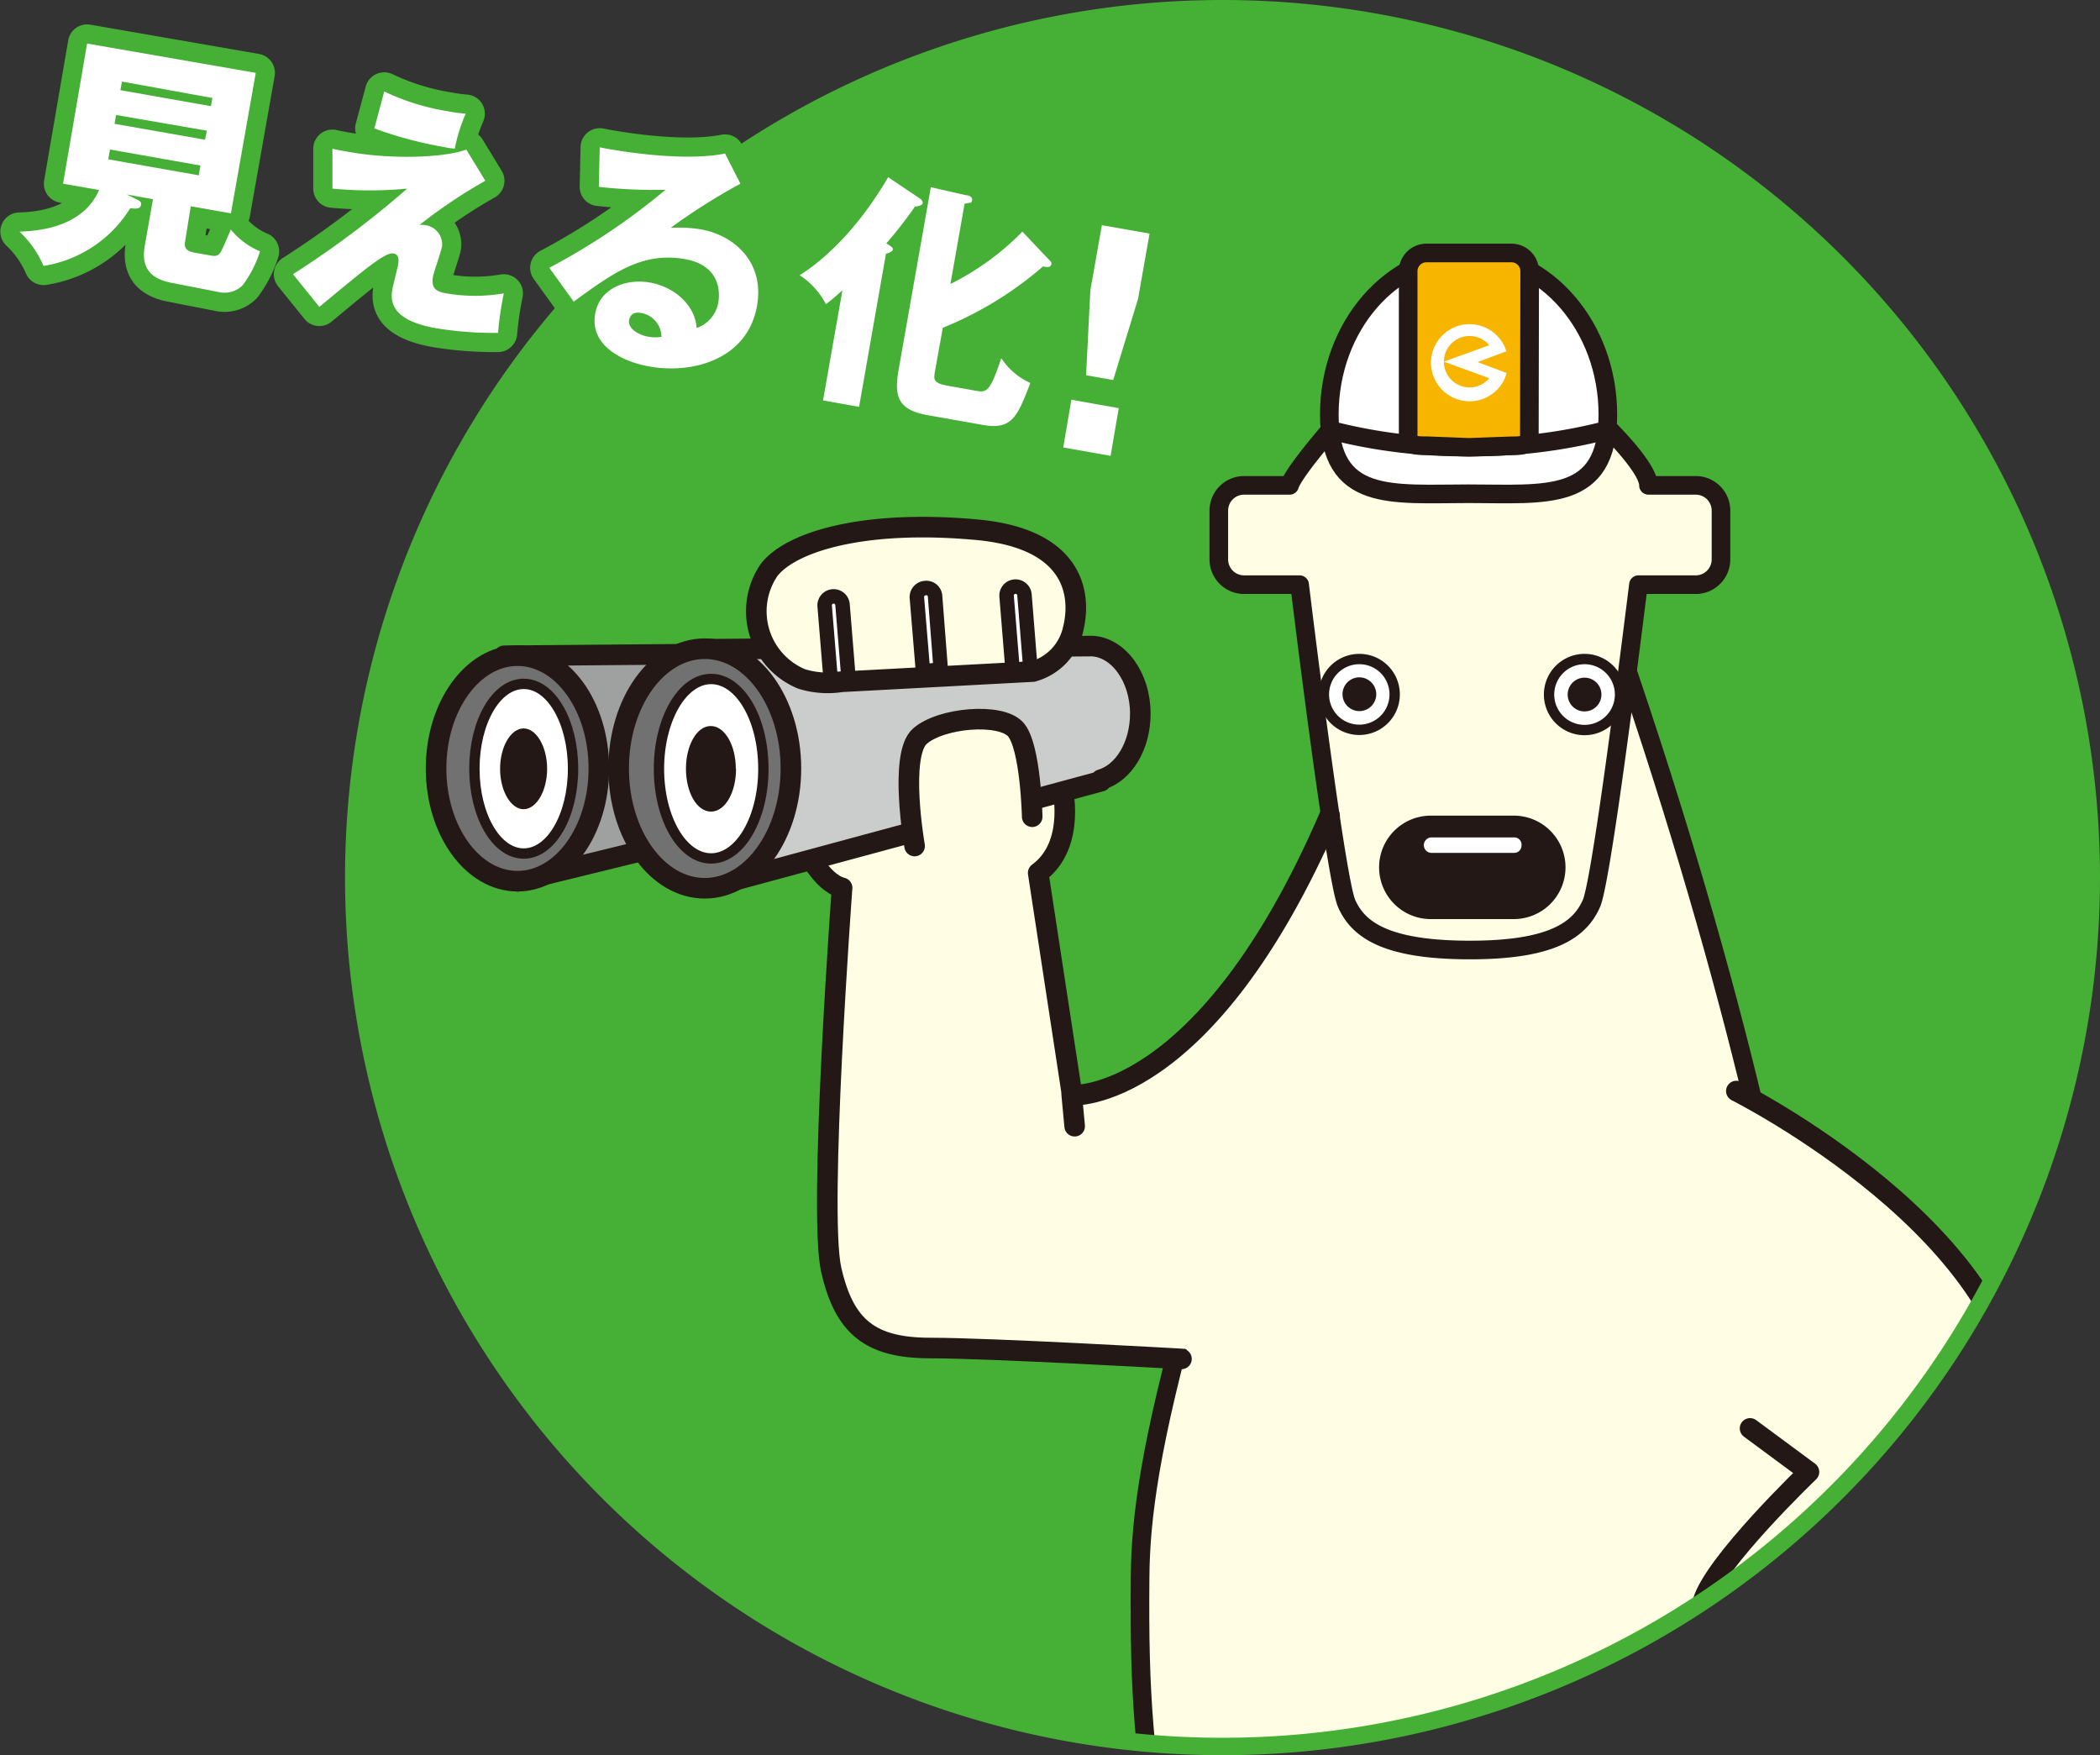
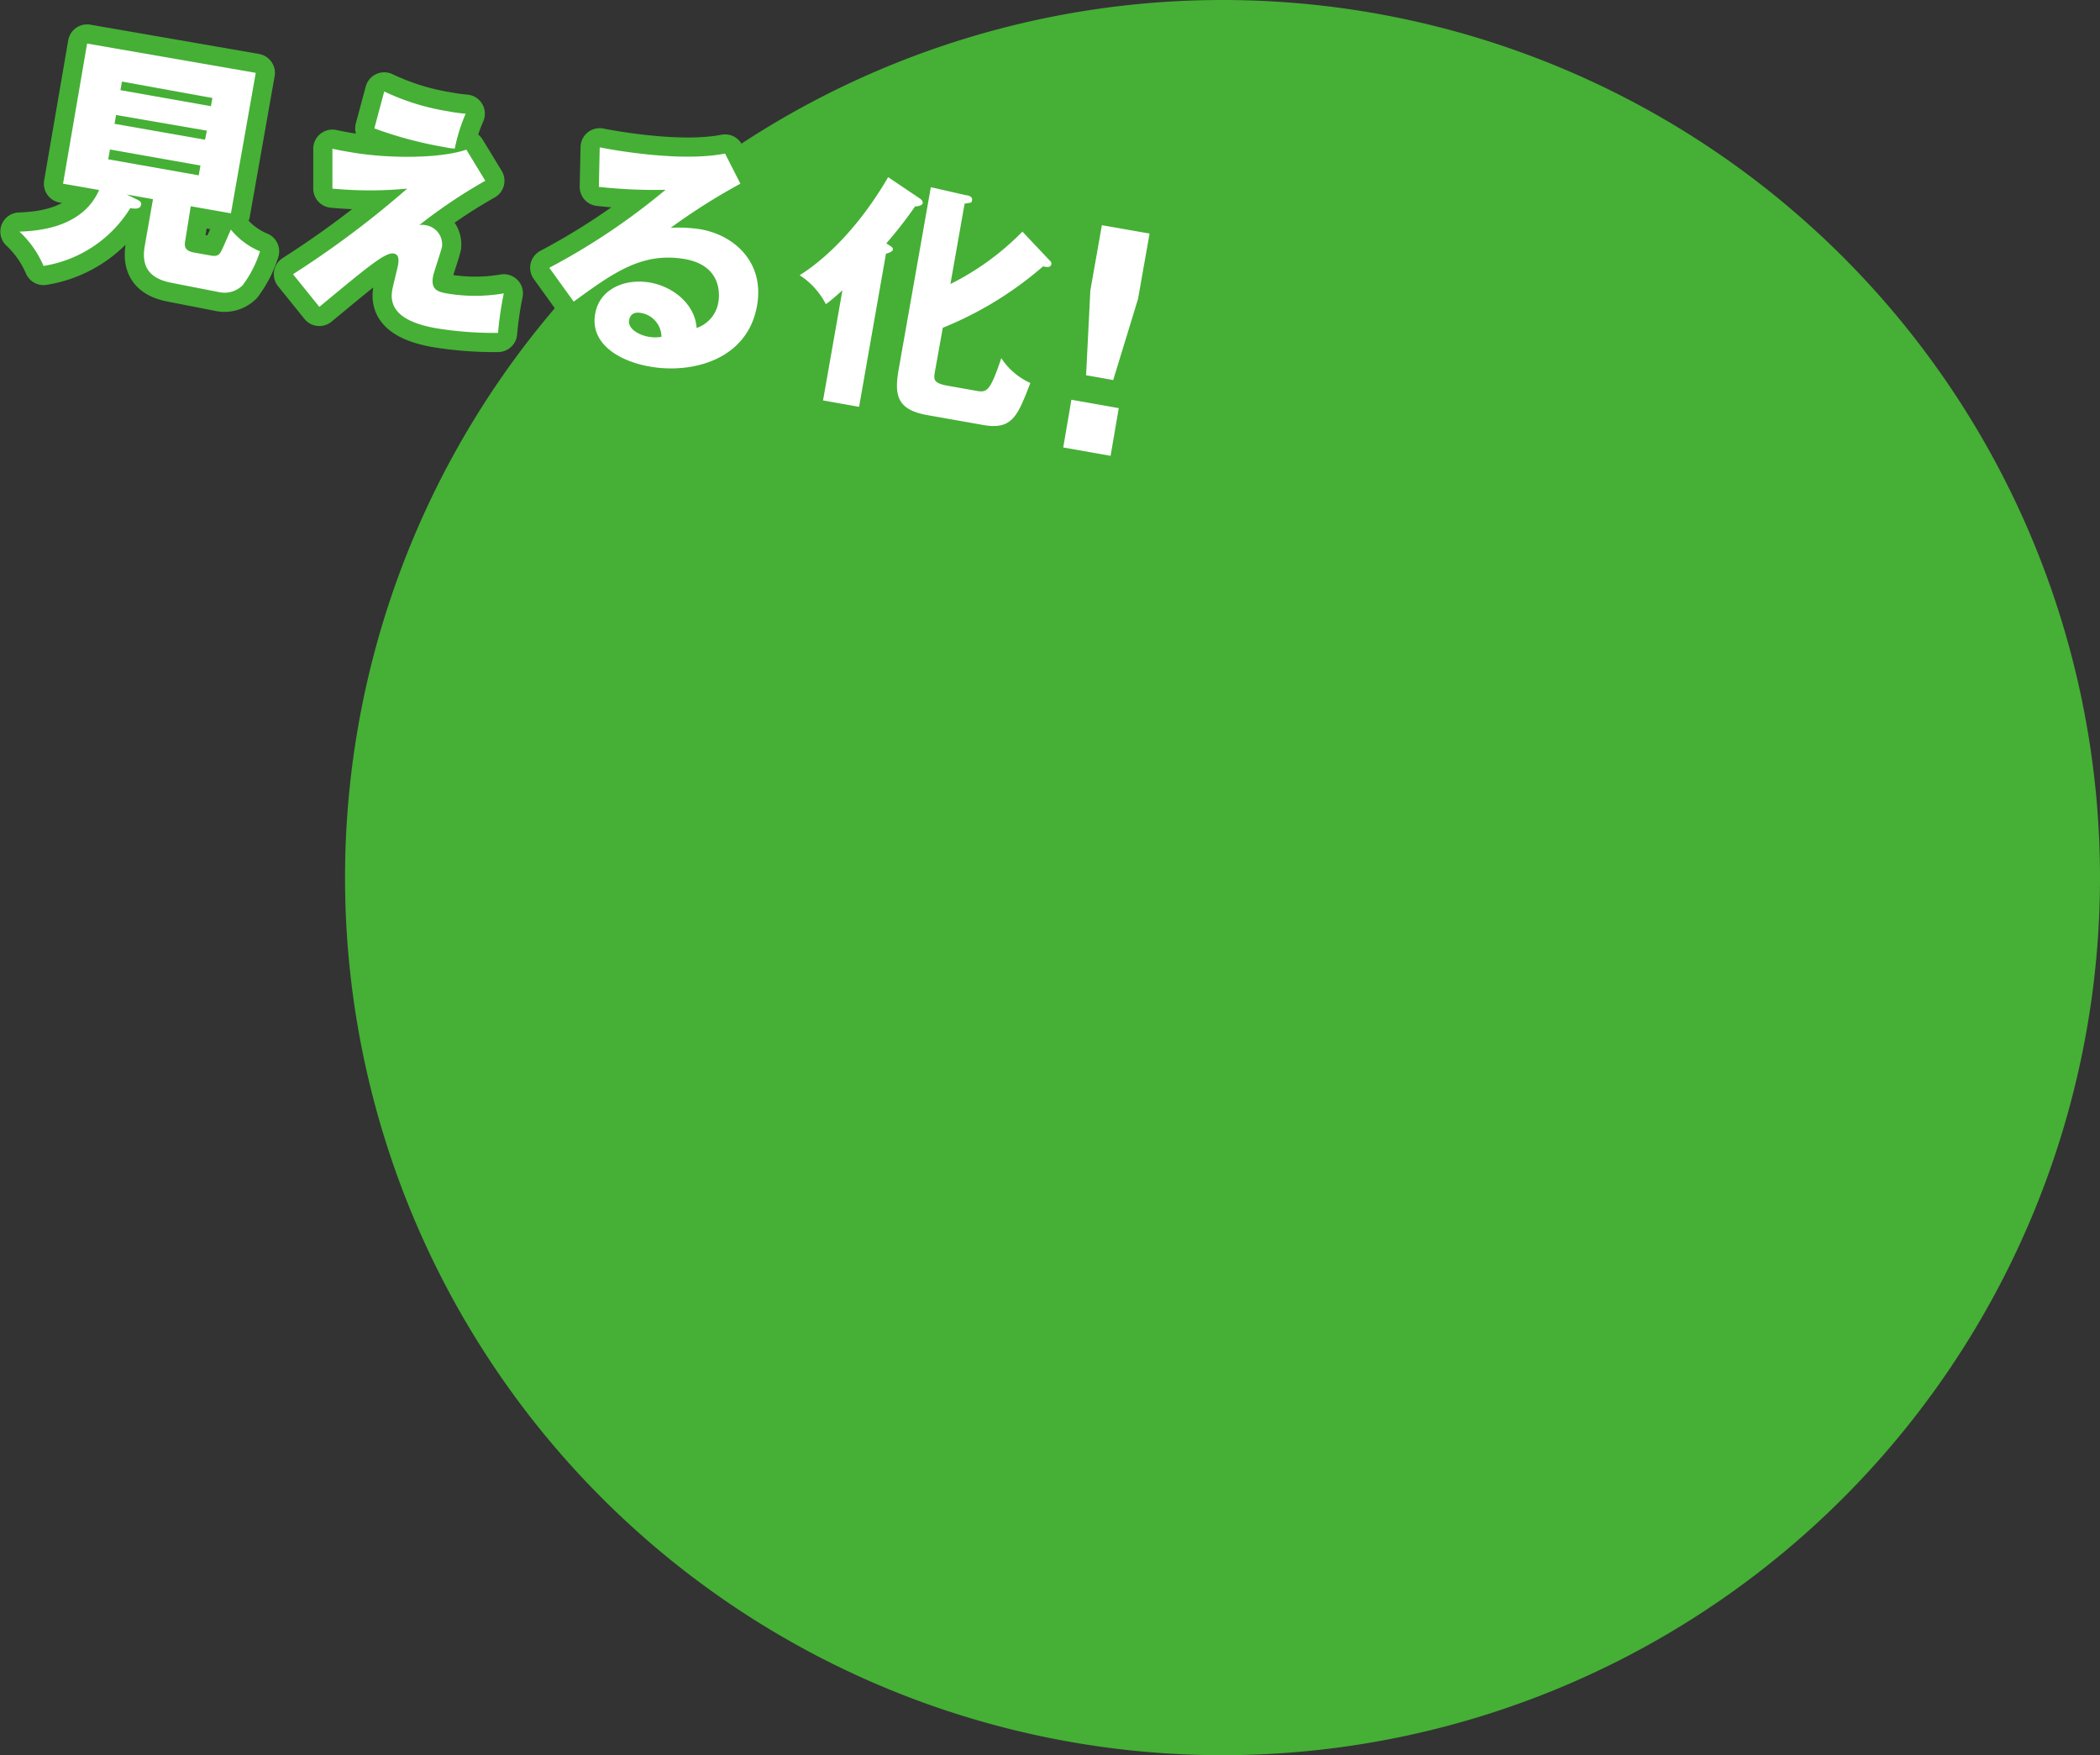
<svg xmlns="http://www.w3.org/2000/svg" width="192.87" height="161.16" viewBox="0 0 192.87 161.16">
  <rect x="0" y="0" width="192.87" height="161.16" fill="#333333" stroke="none" />
  <defs>
    <style>.a,.b{fill:#45b035;}.a,.q,.r{stroke:#45b035;}.a,.q{stroke-width:1.6px;}.c{clip-path:url(#a);}.d{fill:#9fa0a0;}.d,.e,.g,.j,.l,.m,.n,.o,.p{stroke:#231815;}.d,.e,.g,.j,.l,.m,.n,.o,.p,.r{stroke-linecap:round;stroke-linejoin:round;}.d,.e,.n,.p{stroke-width:1.89px;}.e{fill:#727171;}.f,.n{fill:#fffde3;}.g,.j,.m,.q,.r{fill:none;}.g{stroke-width:1.71px;}.h,.l,.o{fill:#fff;}.i{fill:#f8b500;}.j,.l{stroke-width:0.95px;}.k{fill:#231815;}.m{stroke-width:0.66px;}.o{stroke-width:1.33px;}.p{fill:#cbcccc;}.r{stroke-width:3.52px;}</style>
    <clipPath id="a">
-       <path class="a" d="M192.07,80.58A79.79,79.79,0,1,1,112.28.8,79.78,79.78,0,0,1,192.07,80.58Z" />
-     </clipPath>
+       </clipPath>
  </defs>
  <title>booklet48_eco_photo4</title>
  <path class="b" d="M192.07,80.58A79.79,79.79,0,1,1,112.28.8,79.78,79.78,0,0,1,192.07,80.58Z" />
  <g class="c">
    <path class="d" d="M86.12,66.13c0-3.35-2-6.07-4.41-6.21H81.5l-35.2.3,1.25,20.71,35-8.58V72.2C84.57,71.59,86.12,69.1,86.12,66.13Z" />
    <path class="e" d="M55,70.57c0,5.71-3.34,10.35-7.47,10.35s-7.48-4.64-7.48-10.35,3.35-10.36,7.48-10.36S55,64.85,55,70.57Z" />
    <path class="f" d="M145.43,50.12l-8.86-.57v-.21l-2.27.1-2.26-.1v.21l-1.38.57c-24.57,68.05-26.83,98-26.83,98l2.64,20.4c3.47,34.3,8.27,46.82,8.27,46.82l17.3,2.8v.74l2.26-.37,2.27.37v-.74l17.3-2.8s5.91-12.62,9.38-46.92L168.12,151S170,117.84,145.43,50.12" />
    <path class="g" d="M145.43,50.12l-8.86-.57v-.21l-2.27.1-2.26-.1v.21l.6.34c-24.56,68.05-27.84,84.14-27.93,94.94-.1,11.16.35,15.61,2.24,28.92,4.32,30.3,7.79,41.57,7.79,41.57l17.3,2.8v.74l2.26-.37,2.27.37v-.74l17.3-2.8s5.91-12.62,9.38-46.92L168.12,151S170,117.84,145.43,50.12Z" />
    <path class="f" d="M123.26,75.42a69,69,0,0,0-4.48,9c-1.72,4.42-11.57,36.39-11.43,37.25a2.92,2.92,0,0,0,2.31,2.5c1.65.4,15.65-46.36,15.58-46.55S123.26,75.42,123.26,75.42Z" />
-     <path class="f" d="M155.73,44.57H151.4c0-1.87-4.83-6.34-4.83-6.34L135,34.14v-.06l-.08,0-.07,0v.06l-11.58,4.09s-4.39,4.92-4.83,6.34h-4.18a2.32,2.32,0,0,0-2.32,2.33v4.47a2.32,2.32,0,0,0,2.32,2.32h5.1c1.3,10.63,3.51,27.46,4.32,29.28,1.09,2.47,3.7,4.24,11.17,4.27H135c7.47,0,10.07-1.8,11.16-4.27.81-1.82,3-18.65,4.32-29.28h5.26a2.32,2.32,0,0,0,2.32-2.32V46.9a2.32,2.32,0,0,0-2.32-2.33" />
    <path class="g" d="M155.73,44.57H151.4c0-1.87-4.83-6.34-4.83-6.34L135,34.14v-.06l-.08,0-.07,0v.06l-11.58,4.09s-4.39,4.92-4.83,6.34h-4.18a2.32,2.32,0,0,0-2.32,2.33v4.47a2.32,2.32,0,0,0,2.32,2.32h5.1c1.3,10.63,3.51,27.46,4.32,29.28,1.09,2.47,3.7,4.24,11.17,4.27H135c7.47,0,10.07-1.8,11.16-4.27.81-1.82,3-18.65,4.32-29.28h5.26a2.32,2.32,0,0,0,2.32-2.32V46.9A2.32,2.32,0,0,0,155.73,44.57Z" />
    <path class="h" d="M147.67,38.07c0,8.11-5.72,7.27-12.79,7.27s-12.79.84-12.79-7.27,5.72-14.68,12.79-14.68S147.67,30,147.67,38.07" />
    <path class="g" d="M147.67,38.07c0,8.11-5.72,7.27-12.79,7.27s-12.79.84-12.79-7.27,5.72-14.68,12.79-14.68S147.67,30,147.67,38.07Z" />
-     <path class="h" d="M147.55,39.51a49.15,49.15,0,0,1-12.67,1.54,49,49,0,0,1-12.78-1.57" />
    <path class="g" d="M147.55,39.51a49.15,49.15,0,0,1-12.67,1.54,49,49,0,0,1-12.78-1.57" />
    <path class="i" d="M140.46,40c0,.92-.75.94-1.67.94l-3.88.14L131,40.93c-.92,0-1.67,0-1.67-.94V24.91A1.68,1.68,0,0,1,131,23.23h7.82a1.68,1.68,0,0,1,1.67,1.68V40" />
    <path class="g" d="M140.46,40c0,.92-.75.94-1.67.94l-3.88.14L131,40.93c-.92,0-1.67,0-1.67-.94V24.91A1.68,1.68,0,0,1,131,23.23h7.82a1.68,1.68,0,0,1,1.67,1.68Z" />
    <path class="h" d="M128.09,63.77a3.25,3.25,0,1,1-3.24-3.25,3.24,3.24,0,0,1,3.24,3.25" />
    <path class="j" d="M128.09,63.77a3.25,3.25,0,1,1-3.24-3.25A3.24,3.24,0,0,1,128.09,63.77Z" />
    <path class="k" d="M126.4,63.76a1.55,1.55,0,1,1-1.55-1.56,1.56,1.56,0,0,1,1.55,1.56" />
    <path class="h" d="M148.79,63.77a3.26,3.26,0,1,1-3.26-3.25,3.26,3.26,0,0,1,3.26,3.25" />
    <path class="j" d="M148.79,63.77a3.26,3.26,0,1,1-3.26-3.25A3.26,3.26,0,0,1,148.79,63.77Z" />
    <path class="k" d="M147.08,63.78a1.55,1.55,0,1,1-1.55-1.55,1.55,1.55,0,0,1,1.55,1.55" />
    <path class="l" d="M52.63,70.59c0,4.3-2,7.79-4.53,7.79s-4.53-3.49-4.53-7.79,2-7.79,4.53-7.79S52.63,66.29,52.63,70.59Z" />
    <path class="k" d="M50.25,70.6c0,2.05-1,3.71-2.16,3.71s-2.16-1.66-2.16-3.71,1-3.71,2.16-3.71,2.16,1.66,2.16,3.71" />
    <path class="k" d="M143.45,79.65A4.42,4.42,0,0,1,139,84.07h-7.59a4.42,4.42,0,0,1,0-8.84H139a4.42,4.42,0,0,1,4.42,4.42" />
    <path class="m" d="M143.45,79.65A4.42,4.42,0,0,1,139,84.07h-7.59a4.42,4.42,0,0,1,0-8.84H139A4.42,4.42,0,0,1,143.45,79.65Z" />
    <path class="h" d="M140.07,77.65a1,1,0,0,1-1,1h-7.59a1,1,0,0,1,0-2.08H139a1,1,0,0,1,1,1" />
    <path class="m" d="M140.07,77.65a1,1,0,0,1-1,1h-7.59a1,1,0,0,1,0-2.08H139A1,1,0,0,1,140.07,77.65Z" />
    <path class="h" d="M138.37,32.37a3.15,3.15,0,0,0-.44-1,3.54,3.54,0,1,0,0,3.88,3.26,3.26,0,0,0,.44-1l-2.66-1,2.66-1m-1.59,2.48a2.36,2.36,0,0,1-4.17-1.52h0a2.36,2.36,0,0,1,4.17-1.51l-4.17,1.51h0Z" />
    <path class="n" d="M108.51,124.79s-17.53-1-23.05-1-7.92-1.92-9.12-7.2,1-35.06,1-35.06c-1.92-.48-3.36-3.6-3.36-3.6V77l23.53-5s1.44,5.52-2.16,8.16l3.12,20.41s12.21.82,23.65-25.65" />
    <path class="n" d="M159.47,100.19s26.53,13.32,26.12,30.62c-.37,15.13-11.17,19.45-11.17,19.45s3.6,5.76,1.8,8.64-7.8,5.52-11.16,4c-4.69-2.16-9.73-12.25-8.65-15.85s9.73-11.88,9.73-11.88l-5.41-4" />
    <line class="n" x1="174.42" y1="150.26" x2="170.46" y2="151.71" />
    <path class="o" d="M175.86,153.17c.21.51.41,1,.61,1.52l-4.18,1.82a.81.81,0,0,1-1.08-.41.83.83,0,0,1,.42-1.09Z" />
-     <path class="p" d="M104.73,65.53c0-3.35-2-6.07-4.41-6.2h-.21l-35.2.29V81.53l36.21-9.79v-.15C103.19,71,104.73,68.51,104.73,65.53Z" />
    <path class="n" d="M84,77.69s-1.47-8.38.49-10.09,7.37-2.15,8.77-.64S94.8,75,94.8,75" />
    <line class="n" x1="98.43" y1="100.54" x2="98.7" y2="103.42" />
    <path class="e" d="M72.64,70.57c0,6.05-3.54,11-7.91,11s-7.91-4.91-7.91-11,3.54-11,7.91-11S72.64,64.51,72.64,70.57Z" />
-     <path class="l" d="M70.11,70.6c0,4.55-2.14,8.23-4.8,8.23s-4.79-3.68-4.79-8.23,2.15-8.25,4.79-8.25S70.11,66,70.11,70.6Z" />
    <path class="k" d="M67.6,70.6c0,2.17-1,3.93-2.3,3.93S63,72.77,63,70.6s1-3.93,2.28-3.93,2.3,1.76,2.3,3.93" />
    <path class="n" d="M70.63,52.35a6.72,6.72,0,0,0,3,10,8.12,8.12,0,0,0,3.65.26l17.57-.94a5.18,5.18,0,0,0,3.71-3.9c.81-3.29,0-8.26-8.69-9.11C79.28,47.66,72.59,49.78,70.63,52.35Z" />
    <path class="o" d="M77.93,62.28l-1.64.1-.55-6.72a.82.82,0,0,1,1.64-.14Z" />
    <path class="o" d="M94.63,61.34c-.51.06-1.06.13-1.63.18l-.55-6.76a.82.82,0,1,1,1.64-.14Z" />
    <path class="o" d="M86.4,61.47l-1.63.19-.56-6.77A.83.83,0,0,1,85,54a.8.8,0,0,1,.88.75Z" />
  </g>
  <path class="q" d="M192.07,80.58A79.79,79.79,0,1,1,112.28.8,79.78,79.78,0,0,1,192.07,80.58Z" />
  <path class="r" d="M17,22.18c-.08.45,0,.84.76,1l1.62.29c.61.11.78-.12.93-.39s.64-1.42.89-2a6.89,6.89,0,0,0,2.68,2,10.4,10.4,0,0,1-1.59,3.11,2.36,2.36,0,0,1-2.2.63L15.9,26c-1.76-.31-3-1.13-2.61-3.39l.76-4.32-2.41-.43,1,.49c.13.07.37.18.32.45-.08.43-.55.37-1,.32A11.47,11.47,0,0,1,4,24.42a9.38,9.38,0,0,0-2.21-3.15c1.47-.06,5.76-.26,7.31-3.82l-3.31-.58L8,4,23.49,6.69l-2.28,12.9-3.69-.65ZM10.1,13.73l-.16.9,8.31,1.47.16-.9Zm.56-3.17-.14.81,8.31,1.46L19,12Zm8.71-.81L19.51,9,11.2,7.49l-.14.79Z" />
  <path class="r" d="M44.57,16.6a47.5,47.5,0,0,0-6.06,4.07,1.35,1.35,0,0,1,.53,0,1.79,1.79,0,0,1,1.56,1.95c-.08.45-.76,2.37-.83,2.77-.2,1.13.33,1.39,1.23,1.55a15.54,15.54,0,0,0,5.27,0,31.43,31.43,0,0,0-.53,3.63,33.12,33.12,0,0,1-5.7-.43c-4-.71-4.23-2.37-4-3.59.07-.36.45-1.87.51-2.18s.17-1-.39-1.09c-.77-.14-2.43,1.26-6.83,4.9l-2.42-3a87.47,87.47,0,0,0,10.49-7.86,36.24,36.24,0,0,1-6.87,0V13.66c.74.16,1.1.22,1.58.3,3.69.66,8.49.57,10.72-.22ZM35.29,8.4a21.41,21.41,0,0,0,5.87,1.82,13.64,13.64,0,0,0,1.61.22,15.66,15.66,0,0,0-1,3.2c-.28,0-.6-.06-1-.14a36.35,36.35,0,0,1-6.39-1.71Z" />
  <path class="r" d="M68,16.87a56.63,56.63,0,0,0-6.4,4.05,12.88,12.88,0,0,1,2.76.14c3.06.54,5.87,3,5.17,7-.87,5-6,6.29-9.86,5.6-2.9-.51-5.52-2.16-5-4.88.4-2.23,2.71-3.24,5.05-2.83,2.12.38,4.12,2,4.26,4.17a3,3,0,0,0,2-2.4c.09-.54.4-3.32-3.09-3.93C59,23.13,56.39,25,52.69,27.7l-2.24-3.11a61,61,0,0,0,10.67-7.16A46.39,46.39,0,0,1,55,17.16l.08-3.63c.87.18,7.37,1.4,11.51.57ZM58.87,28.74c-.77-.14-1,.26-1.09.64-.15.86,1,1.42,1.82,1.55a3.43,3.43,0,0,0,1.15,0A2.24,2.24,0,0,0,58.87,28.74Z" />
  <path class="r" d="M78.9,37.36l-3.31-.59,1.78-10.11c-.74.66-1.14,1-1.52,1.27a7,7,0,0,0-2.41-2.66c.7-.43,4.54-2.84,8.13-9l2.9,1.95c.11.07.31.24.27.45s-.54.3-.7.29a38.73,38.73,0,0,1-2.64,3.39c.57.35.62.41.6.57s-.26.28-.63.38Zm17.45-13.5c.14.14.24.22.21.4-.07.36-.49.26-.76.2a32.83,32.83,0,0,1-9.21,5.64l-.72,4c-.12.72-.19,1.08,1.16,1.32l2.64.47c.94.16,1.25.12,2.29-3a6.29,6.29,0,0,0,2.67,2.28c-1.16,3-1.65,4.33-4.31,3.86l-5.15-.91c-2.77-.49-3-1.81-2.68-3.93l3-17,3.24.74c.2,0,.6.12.55.44s-.11.21-.69.34l-1.3,7.37a24.53,24.53,0,0,0,6.61-4.81Z" />
  <path class="r" d="M98.4,36.71l4.35.77L102,41.86l-4.35-.77Zm7.18-15.26-1.06,6-2.28,7.45-2.49-.44.39-7.78,1.06-6Z" />
  <path class="h" d="M17,22.18c-.08.45,0,.84.76,1l1.62.29c.61.11.78-.12.93-.39s.64-1.42.89-2a6.89,6.89,0,0,0,2.68,2,10.4,10.4,0,0,1-1.59,3.11,2.36,2.36,0,0,1-2.2.63L15.9,26c-1.76-.31-3-1.13-2.61-3.39l.76-4.32-2.41-.43,1,.49c.13.07.37.18.32.45-.08.43-.55.37-1,.32A11.47,11.47,0,0,1,4,24.42a9.38,9.38,0,0,0-2.21-3.15c1.47-.06,5.76-.26,7.31-3.82l-3.31-.58L8,4,23.49,6.69l-2.28,12.9-3.69-.65ZM10.1,13.73l-.16.9,8.31,1.47.16-.9Zm.56-3.17-.14.81,8.31,1.46L19,12Zm8.71-.81L19.51,9,11.2,7.49l-.14.79Z" />
  <path class="h" d="M44.57,16.6a47.5,47.5,0,0,0-6.06,4.07,1.35,1.35,0,0,1,.53,0,1.79,1.79,0,0,1,1.56,1.95c-.08.45-.76,2.37-.83,2.77-.2,1.13.33,1.39,1.23,1.55a15.54,15.54,0,0,0,5.27,0,31.43,31.43,0,0,0-.53,3.63,33.12,33.12,0,0,1-5.7-.43c-4-.71-4.23-2.37-4-3.59.07-.36.45-1.87.51-2.18s.17-1-.39-1.09c-.77-.14-2.43,1.26-6.83,4.9l-2.42-3a87.47,87.47,0,0,0,10.49-7.86,36.24,36.24,0,0,1-6.87,0V13.66c.74.16,1.1.22,1.58.3,3.69.66,8.49.57,10.72-.22ZM35.29,8.4a21.41,21.41,0,0,0,5.87,1.82,13.64,13.64,0,0,0,1.61.22,15.66,15.66,0,0,0-1,3.2c-.28,0-.6-.06-1-.14a36.35,36.35,0,0,1-6.39-1.71Z" />
  <path class="h" d="M68,16.87a56.63,56.63,0,0,0-6.4,4.05,12.88,12.88,0,0,1,2.76.14c3.06.54,5.87,3,5.17,7-.87,5-6,6.29-9.86,5.6-2.9-.51-5.52-2.16-5-4.88.4-2.23,2.71-3.24,5.05-2.83,2.12.38,4.12,2,4.26,4.17a3,3,0,0,0,2-2.4c.09-.54.4-3.32-3.09-3.93C59,23.13,56.39,25,52.69,27.7l-2.24-3.11a61,61,0,0,0,10.67-7.16A46.39,46.39,0,0,1,55,17.16l.08-3.63c.87.18,7.37,1.4,11.51.57ZM58.87,28.74c-.77-.14-1,.26-1.09.64-.15.86,1,1.42,1.82,1.55a3.43,3.43,0,0,0,1.15,0A2.24,2.24,0,0,0,58.87,28.74Z" />
  <path class="h" d="M78.9,37.36l-3.31-.59,1.78-10.11c-.74.66-1.14,1-1.52,1.27a7,7,0,0,0-2.41-2.66c.7-.43,4.54-2.84,8.13-9l2.9,1.95c.11.07.31.24.27.45s-.54.3-.7.29a38.73,38.73,0,0,1-2.64,3.39c.57.35.62.41.6.57s-.26.28-.63.38Zm17.45-13.5c.14.14.24.22.21.4-.07.36-.49.26-.76.2a32.83,32.83,0,0,1-9.21,5.64l-.72,4c-.12.72-.19,1.08,1.16,1.32l2.64.47c.94.16,1.25.12,2.29-3a6.29,6.29,0,0,0,2.67,2.28c-1.16,3-1.65,4.33-4.31,3.86l-5.15-.91c-2.77-.49-3-1.81-2.68-3.93l3-17,3.24.74c.2,0,.6.12.55.44s-.11.21-.69.34l-1.3,7.37a24.53,24.53,0,0,0,6.61-4.81Z" />
  <path class="h" d="M98.4,36.71l4.35.77L102,41.86l-4.35-.77Zm7.18-15.26-1.06,6-2.28,7.45-2.49-.44.39-7.78,1.06-6Z" />
</svg>